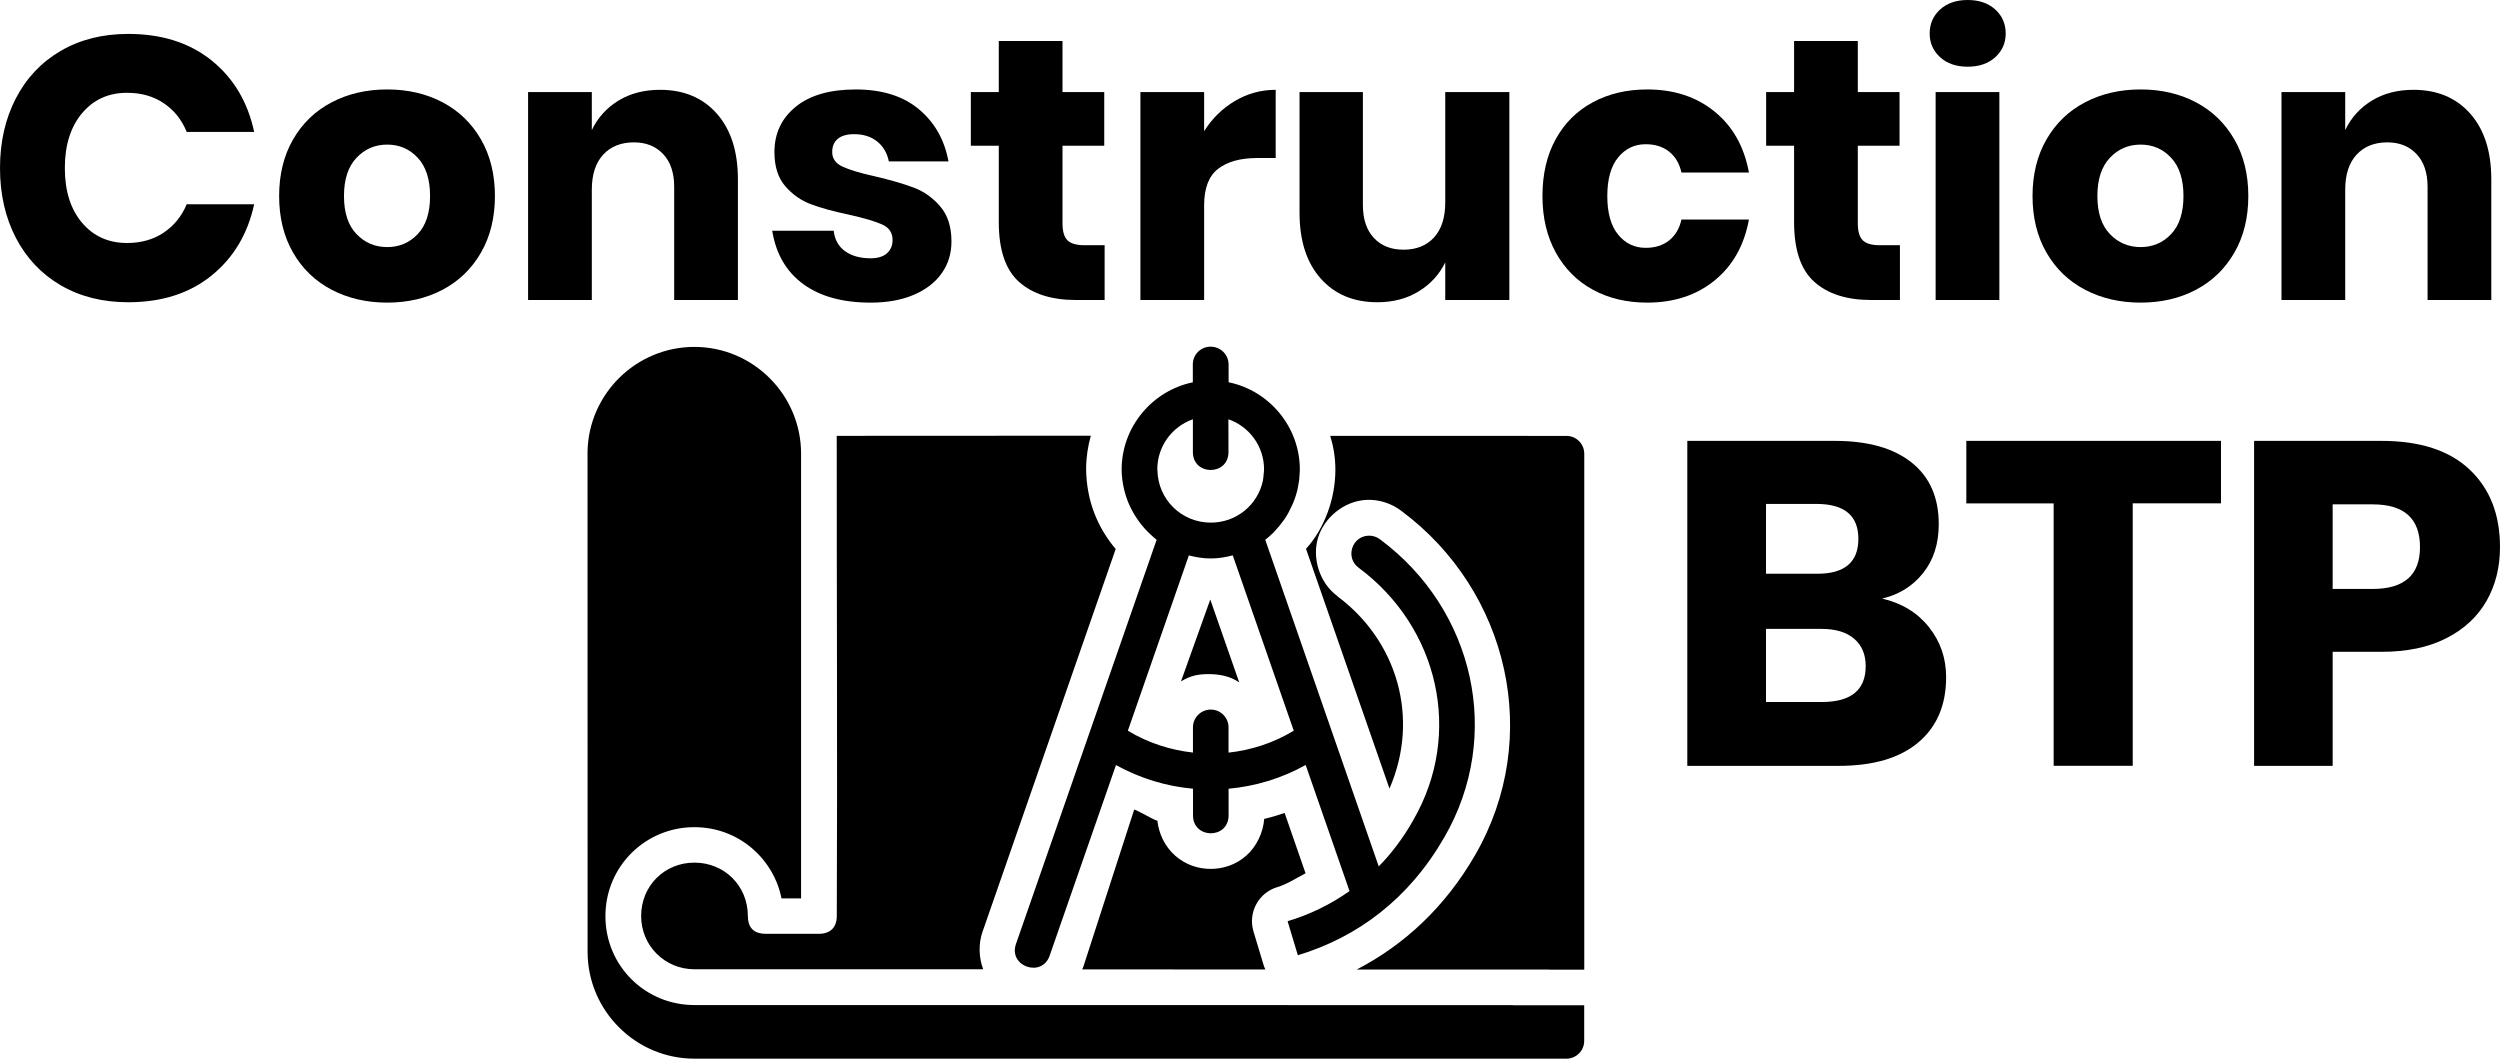
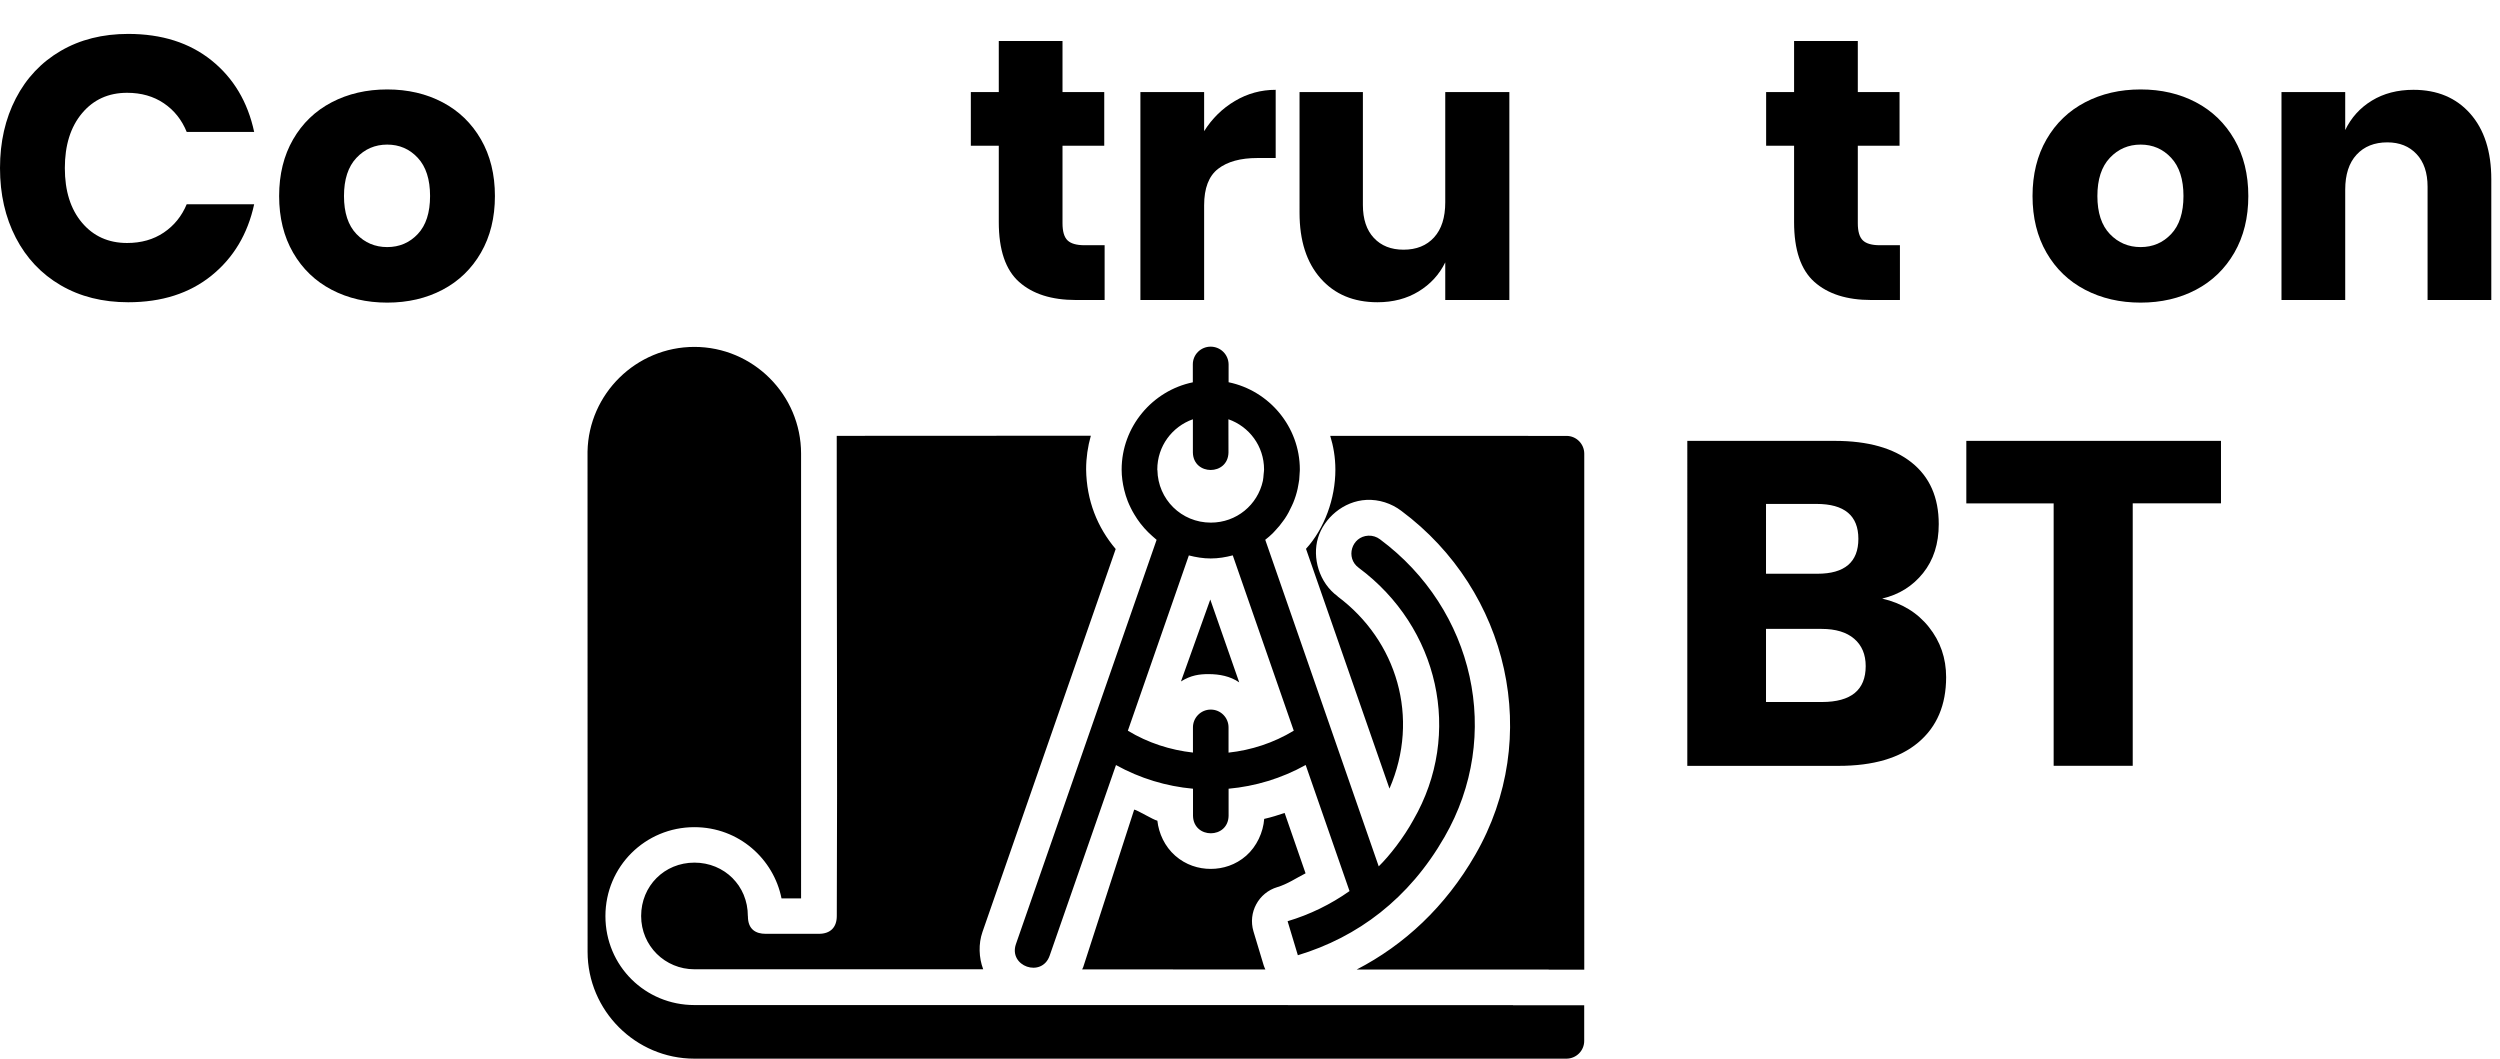
<svg xmlns="http://www.w3.org/2000/svg" version="1.1" x="0px" y="0px" width="402.49px" height="170.43px" viewBox="0 0 402.49 170.43" style="enable-background:new 0 0 402.49 170.43;" xml:space="preserve">
  <defs>
</defs>
  <g>
    <path d="M34.05,9.72c3.54,2.84,5.83,6.68,6.87,11.52H30.06c-0.8-1.96-2.03-3.5-3.69-4.62c-1.66-1.12-3.63-1.68-5.91-1.68   c-3,0-5.42,1.1-7.26,3.3c-1.84,2.2-2.76,5.14-2.76,8.82c0,3.68,0.92,6.61,2.76,8.79c1.84,2.18,4.26,3.27,7.26,3.27   c2.28,0,4.25-0.56,5.91-1.68c1.66-1.12,2.89-2.64,3.69-4.56h10.86c-1.04,4.8-3.33,8.63-6.87,11.49c-3.54,2.86-8.01,4.29-13.41,4.29   c-4.12,0-7.74-0.91-10.86-2.73c-3.12-1.82-5.53-4.37-7.23-7.65C0.85,35,0,31.26,0,27.06s0.85-7.94,2.55-11.22   c1.7-3.28,4.11-5.83,7.23-7.65c3.12-1.82,6.74-2.73,10.86-2.73C26.04,5.46,30.51,6.88,34.05,9.72z" />
    <path d="M71.25,16.47c2.62,1.38,4.68,3.37,6.18,5.97c1.5,2.6,2.25,5.64,2.25,9.12c0,3.48-0.75,6.52-2.25,9.12   c-1.5,2.6-3.56,4.59-6.18,5.97c-2.62,1.38-5.59,2.07-8.91,2.07c-3.32,0-6.3-0.69-8.94-2.07c-2.64-1.38-4.71-3.37-6.21-5.97   c-1.5-2.6-2.25-5.64-2.25-9.12c0-3.48,0.75-6.52,2.25-9.12c1.5-2.6,3.57-4.59,6.21-5.97c2.64-1.38,5.62-2.07,8.94-2.07   C65.66,14.4,68.63,15.09,71.25,16.47z M57.39,25.41c-1.34,1.42-2.01,3.47-2.01,6.15c0,2.68,0.67,4.72,2.01,6.12   c1.34,1.4,2.99,2.1,4.95,2.1c1.96,0,3.6-0.7,4.92-2.1c1.32-1.4,1.98-3.44,1.98-6.12c0-2.68-0.66-4.73-1.98-6.15   s-2.96-2.13-4.92-2.13C60.38,23.28,58.73,23.99,57.39,25.41z" />
-     <path d="M115.41,18.3c2.26,2.56,3.39,6.08,3.39,10.56V48.3h-10.26V30.06c0-2.24-0.59-3.99-1.77-5.25   c-1.18-1.26-2.75-1.89-4.71-1.89c-2.08,0-3.73,0.66-4.95,1.98c-1.22,1.32-1.83,3.2-1.83,5.64V48.3H85.02V14.82h10.26v6.12   c0.96-2,2.39-3.58,4.29-4.74c1.9-1.16,4.13-1.74,6.69-1.74C110.1,14.46,113.15,15.74,115.41,18.3z" />
-     <path d="M147.93,17.58c2.54,2.12,4.13,4.92,4.77,8.4h-9.6c-0.28-1.36-0.91-2.43-1.89-3.21c-0.98-0.78-2.21-1.17-3.69-1.17   c-1.16,0-2.04,0.25-2.64,0.75c-0.6,0.5-0.9,1.21-0.9,2.13c0,1.04,0.55,1.82,1.65,2.34c1.1,0.52,2.83,1.04,5.19,1.56   c2.56,0.6,4.66,1.21,6.3,1.83c1.64,0.62,3.06,1.63,4.26,3.03s1.8,3.28,1.8,5.64c0,1.92-0.52,3.62-1.56,5.1   c-1.04,1.48-2.54,2.64-4.5,3.48c-1.96,0.84-4.28,1.26-6.96,1.26c-4.52,0-8.14-1-10.86-3c-2.72-2-4.38-4.86-4.98-8.58h9.9   c0.16,1.44,0.77,2.54,1.83,3.3c1.06,0.76,2.43,1.14,4.11,1.14c1.16,0,2.04-0.27,2.64-0.81c0.6-0.54,0.9-1.25,0.9-2.13   c0-1.16-0.55-1.99-1.65-2.49c-1.1-0.5-2.89-1.03-5.37-1.59c-2.48-0.52-4.52-1.08-6.12-1.68s-2.98-1.57-4.14-2.91   c-1.16-1.34-1.74-3.17-1.74-5.49c0-3,1.14-5.43,3.42-7.29c2.28-1.86,5.5-2.79,9.66-2.79C142,14.4,145.39,15.46,147.93,17.58z" />
    <path d="M177.84,39.48v8.82h-4.62c-3.92,0-6.97-0.97-9.15-2.91c-2.18-1.94-3.27-5.15-3.27-9.63v-12.3h-4.5v-8.64h4.5V6.6h10.26   v8.22h6.72v8.64h-6.72v12.48c0,1.32,0.27,2.24,0.81,2.76s1.45,0.78,2.73,0.78H177.84z" />
    <path d="M198.81,16.26c2.02-1.2,4.21-1.8,6.57-1.8v10.98h-2.94c-2.72,0-4.83,0.58-6.33,1.74c-1.5,1.16-2.25,3.12-2.25,5.88V48.3   H183.6V14.82h10.26v6.3C195.14,19.08,196.79,17.46,198.81,16.26z" />
    <path d="M243,14.82V48.3h-10.32v-6.06c-0.96,1.96-2.39,3.52-4.29,4.68c-1.9,1.16-4.11,1.74-6.63,1.74c-3.84,0-6.89-1.28-9.15-3.84   c-2.26-2.56-3.39-6.08-3.39-10.56V14.82h10.2V33c0,2.28,0.59,4.05,1.77,5.31c1.18,1.26,2.77,1.89,4.77,1.89   c2.08,0,3.72-0.66,4.92-1.98s1.8-3.2,1.8-5.64V14.82H243z" />
-     <path d="M276.05,17.97c2.92,2.38,4.76,5.65,5.52,9.81h-10.86c-0.32-1.44-0.98-2.56-1.98-3.36c-1-0.8-2.26-1.2-3.78-1.2   c-1.8,0-3.28,0.71-4.44,2.13c-1.16,1.42-1.74,3.49-1.74,6.21c0,2.72,0.58,4.79,1.74,6.21c1.16,1.42,2.64,2.13,4.44,2.13   c1.52,0,2.78-0.4,3.78-1.2c1-0.8,1.66-1.92,1.98-3.36h10.86c-0.76,4.16-2.6,7.43-5.52,9.81c-2.92,2.38-6.54,3.57-10.86,3.57   c-3.28,0-6.19-0.69-8.73-2.07c-2.54-1.38-4.53-3.37-5.97-5.97c-1.44-2.6-2.16-5.64-2.16-9.12c0-3.52,0.71-6.57,2.13-9.15   s3.41-4.56,5.97-5.94c2.56-1.38,5.48-2.07,8.76-2.07C269.52,14.4,273.13,15.59,276.05,17.97z" />
    <path d="M305.88,39.48v8.82h-4.62c-3.92,0-6.97-0.97-9.15-2.91c-2.18-1.94-3.27-5.15-3.27-9.63v-12.3h-4.5v-8.64h4.5V6.6h10.26   v8.22h6.72v8.64h-6.72v12.48c0,1.32,0.27,2.24,0.81,2.76s1.45,0.78,2.73,0.78H305.88z" />
-     <path d="M312.35,1.53c1.12-1.02,2.6-1.53,4.44-1.53c1.84,0,3.32,0.51,4.44,1.53c1.12,1.02,1.68,2.31,1.68,3.87   c0,1.52-0.56,2.79-1.68,3.81c-1.12,1.02-2.6,1.53-4.44,1.53c-1.84,0-3.32-0.51-4.44-1.53c-1.12-1.02-1.68-2.29-1.68-3.81   C310.67,3.84,311.23,2.55,312.35,1.53z M321.89,14.82V48.3h-10.26V14.82H321.89z" />
    <path d="M353.54,16.47c2.62,1.38,4.68,3.37,6.18,5.97c1.5,2.6,2.25,5.64,2.25,9.12c0,3.48-0.75,6.52-2.25,9.12   c-1.5,2.6-3.56,4.59-6.18,5.97c-2.62,1.38-5.59,2.07-8.91,2.07c-3.32,0-6.3-0.69-8.94-2.07c-2.64-1.38-4.71-3.37-6.21-5.97   c-1.5-2.6-2.25-5.64-2.25-9.12c0-3.48,0.75-6.52,2.25-9.12c1.5-2.6,3.57-4.59,6.21-5.97c2.64-1.38,5.62-2.07,8.94-2.07   C347.95,14.4,350.92,15.09,353.54,16.47z M339.68,25.41c-1.34,1.42-2.01,3.47-2.01,6.15c0,2.68,0.67,4.72,2.01,6.12   c1.34,1.4,2.99,2.1,4.95,2.1c1.96,0,3.6-0.7,4.92-2.1c1.32-1.4,1.98-3.44,1.98-6.12c0-2.68-0.66-4.73-1.98-6.15   s-2.96-2.13-4.92-2.13C342.67,23.28,341.02,23.99,339.68,25.41z" />
    <path d="M397.7,18.3c2.26,2.56,3.39,6.08,3.39,10.56V48.3h-10.26V30.06c0-2.24-0.59-3.99-1.77-5.25c-1.18-1.26-2.75-1.89-4.71-1.89   c-2.08,0-3.73,0.66-4.95,1.98c-1.22,1.32-1.83,3.2-1.83,5.64V48.3h-10.26V14.82h10.26v6.12c0.96-2,2.39-3.58,4.29-4.74   c1.9-1.16,4.13-1.74,6.69-1.74C392.39,14.46,395.44,15.74,397.7,18.3z" />
    <path d="M310.54,100.95c1.85,2.32,2.78,5.01,2.78,8.07c0,4.49-1.49,7.99-4.48,10.51c-2.99,2.52-7.26,3.77-12.84,3.77h-24.35V70.98   h23.75c5.33,0,9.45,1.16,12.36,3.48c2.91,2.32,4.37,5.62,4.37,9.92c0,3.16-0.84,5.78-2.52,7.88c-1.68,2.1-3.87,3.47-6.59,4.11   C306.19,97.1,308.69,98.63,310.54,100.95z M284.31,92.37h8.29c4.39,0,6.59-1.88,6.59-5.62s-2.25-5.62-6.73-5.62h-8.14V92.37z    M300.37,107.24c0-1.88-0.62-3.34-1.85-4.4c-1.23-1.06-2.99-1.59-5.25-1.59h-8.95v11.77h9.03   C298.02,113.01,300.37,111.09,300.37,107.24z" />
    <path d="M357.57,70.98v10.06h-14.21v42.25h-12.73V81.05h-14.06V70.98H357.57z" />
-     <path d="M375.55,104.95v18.35H362.9V70.98h20.5c6.22,0,10.95,1.54,14.21,4.63c3.26,3.08,4.88,7.24,4.88,12.47   c0,3.26-0.73,6.15-2.18,8.69c-1.46,2.54-3.62,4.54-6.48,5.99c-2.86,1.46-6.34,2.18-10.43,2.18H375.55z M389.61,88.08   c0-4.59-2.54-6.88-7.62-6.88h-6.44v13.62h6.44C387.07,94.81,389.61,92.57,389.61,88.08z" />
  </g>
  <path id="path1912_1_" d="M194.88,55.81c-1.58,0.02-2.85,1.28-2.84,2.87v2.87c-6.51,1.34-11.46,7.16-11.46,14.05  c0,1.13,0.16,2.21,0.41,3.26c0.15,0.62,0.34,1.23,0.57,1.82c0.14,0.37,0.31,0.72,0.48,1.07c0.17,0.36,0.36,0.7,0.57,1.05  c0.3,0.52,0.64,1,1,1.48c0.2,0.26,0.42,0.52,0.64,0.77c0.39,0.44,0.81,0.85,1.25,1.24c0.24,0.21,0.46,0.42,0.71,0.62l-22.64,65.06  c-1.26,3.61,4.16,5.5,5.42,1.89l10.68-30.69c3.88,2.15,8.1,3.42,12.4,3.81v4.37c0.09,3.74,5.65,3.74,5.73,0v-4.37  c4.3-0.39,8.53-1.66,12.41-3.82l7.06,20.3c-3.02,2.13-6.38,3.78-9.97,4.85l1.65,5.48c9.65-2.92,17.89-9.08,23.6-19.02  c9.45-16.36,4.79-36.68-10.37-47.94c-0.54-0.41-1.2-0.62-1.88-0.59c-2.7,0.13-3.74,3.59-1.54,5.18c12.87,9.56,16.81,26.7,8.79,40.58  c-1.56,2.85-3.84,5.78-5.58,7.48l-18.27-52.58c0.42-0.32,0.82-0.67,1.2-1.04c0.01-0.01,0.01-0.01,0.02-0.02  c0.14-0.13,0.26-0.28,0.39-0.42c0.47-0.49,0.9-1.01,1.29-1.57c0.09-0.12,0.18-0.23,0.26-0.36c0.43-0.64,0.79-1.32,1.11-2.03  c0.08-0.18,0.16-0.35,0.24-0.53c0.3-0.73,0.54-1.49,0.71-2.27c0.06-0.27,0.11-0.55,0.15-0.82c0.03-0.21,0.07-0.41,0.1-0.62  c0.03-0.29,0.05-0.6,0.06-0.9c0.01-0.21,0.04-0.41,0.04-0.62h-0.01c0-0.03,0.01-0.06,0.01-0.1c0-6.9-4.95-12.72-11.47-14.06v-2.86  C197.79,57.07,196.48,55.8,194.88,55.81L194.88,55.81z M111.79,55.85c-9.35,0-17.02,7.54-17.2,16.85  c0.01,26.83,0.01,53.7,0.01,80.54c0,9.46,7.73,17.2,17.19,17.2H252.2c1.57-0.01,2.85-1.28,2.85-2.85v-5.75h-11.46v-0.02l-131.8-0.01  c-7.9,0-14.32-6.29-14.32-14.32c0-8,6.43-14.32,14.32-14.32c7.19,0,12.78,5.16,14.03,11.47h3.15V73.03  C128.97,63.57,121.25,55.85,111.79,55.85L111.79,55.85z M197.77,67.5c3.35,1.17,5.74,4.32,5.74,8.09c0,0.26-0.05,0.5-0.07,0.76  c-0.03,0.36-0.05,0.72-0.12,1.06c-0.84,3.87-4.24,6.73-8.38,6.73c-4.74,0-8.52-3.74-8.6-8.45h-0.01c0-0.03-0.01-0.06-0.01-0.1  c0-3.76,2.39-6.91,5.73-8.09v5.36c0.08,3.74,5.65,3.74,5.73,0L197.77,67.5z M134.71,70.17c-0.01,25.74,0.12,51.54,0.01,77.3  c0,1.8-1,2.87-2.88,2.87h-8.58c-1.54,0-2.85-0.68-2.85-2.82c0-0.01-0.01-0.03-0.01-0.04v-0.01c0-0.6-0.06-1.19-0.17-1.75v-0.01  c-0.11-0.56-0.28-1.1-0.49-1.62v-0.01c-0.21-0.51-0.48-1-0.78-1.45v-0.01c-0.31-0.45-0.66-0.87-1.04-1.26  c-1.55-1.54-3.7-2.48-6.12-2.48c-4.84,0-8.58,3.76-8.58,8.59c0,4.83,3.86,8.58,8.58,8.58h46.49c-0.71-1.87-0.78-4.1-0.12-6  l21.45-61.66c-2.95-3.49-4.69-7.79-4.76-12.82c0-1.88,0.27-3.69,0.76-5.42L134.71,70.17z M214.16,70.17  c0.5,1.63,0.83,3.41,0.83,5.46c0,4.63-1.74,9.45-4.73,12.73l13.44,38.6c4.95-11.4,1.2-23.84-8.38-30.96l0.06,0.02  c-3.04-2.21-4.13-6.26-3.19-9.41c0.94-3.15,4.07-5.95,7.82-6.13c2.01-0.09,3.99,0.55,5.59,1.76c17.34,12.9,22.78,36.54,11.91,55.38  c-4.81,8.37-11.44,14.52-19.09,18.47h30.91v0.02h5.73V73.03c-0.01-1.57-1.28-2.85-2.85-2.85L214.16,70.17z M198.47,89.41l9.82,28.23  c-3.26,1.97-6.84,3.13-10.5,3.53v-4.01c0.03-1.62-1.28-2.94-2.89-2.92c-1.59,0.01-2.87,1.33-2.84,2.92v4  c-3.65-0.41-7.23-1.55-10.48-3.52l9.82-28.22c1.13,0.29,2.3,0.49,3.52,0.49C196.15,89.91,197.33,89.71,198.47,89.41L198.47,89.41z   M194.85,96.52l-4.72,13.19c1.6-1,2.96-1.19,4.51-1.18c1.68,0.01,3.41,0.32,4.87,1.33L194.85,96.52z M182.6,130.34l-8.21,25.37  c-0.04,0.12-0.12,0.24-0.17,0.36l29.5,0.01c-0.1-0.22-0.2-0.43-0.27-0.66l-1.65-5.48c-0.9-3.03,0.82-6.22,3.85-7.12  c1.64-0.49,3.04-1.46,4.54-2.22l-3.37-9.72c-1.01,0.34-2.12,0.7-3.29,0.96c-0.15,2.14-1.2,4.44-2.9,5.93  c-1.7,1.49-3.74,2.12-5.71,2.12c-1.97,0-4.01-0.63-5.71-2.12c-1.7-1.49-2.65-3.59-2.88-5.64  C185.64,131.98,183.12,130.42,182.6,130.34L182.6,130.34z" />
</svg>